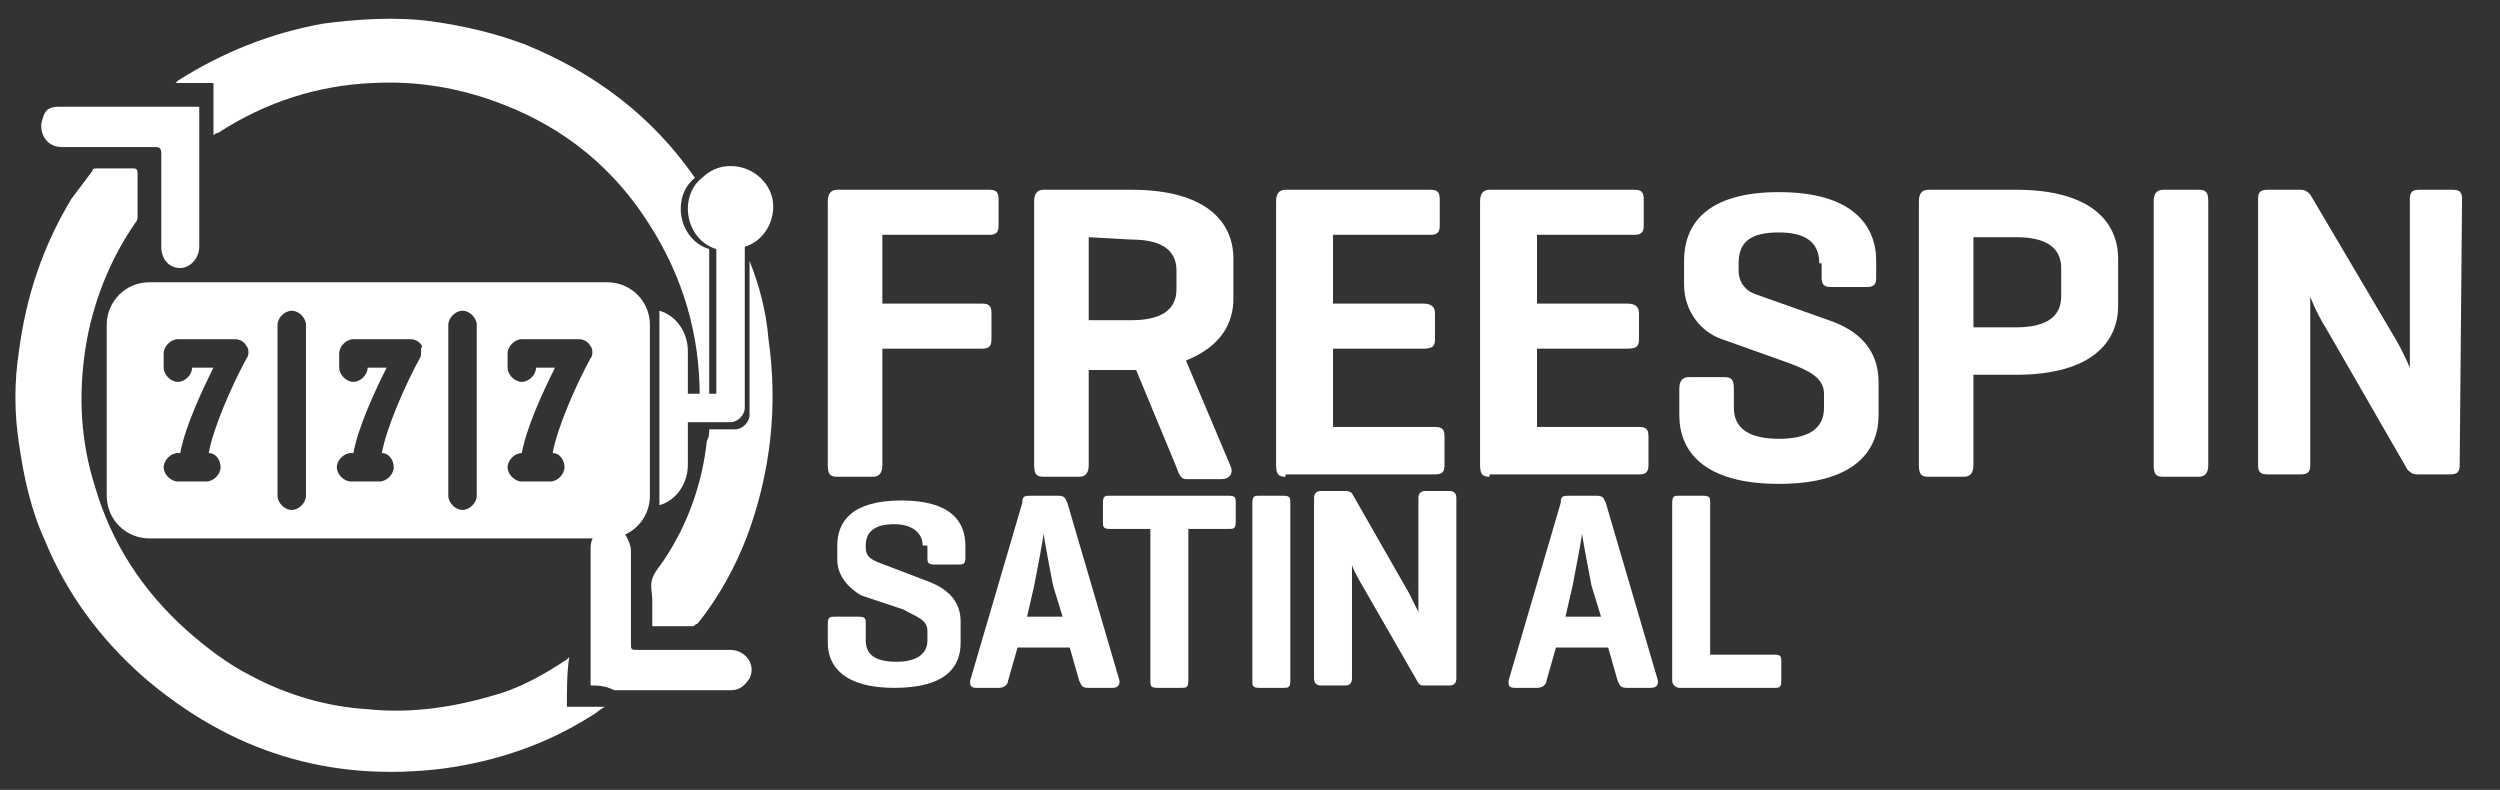
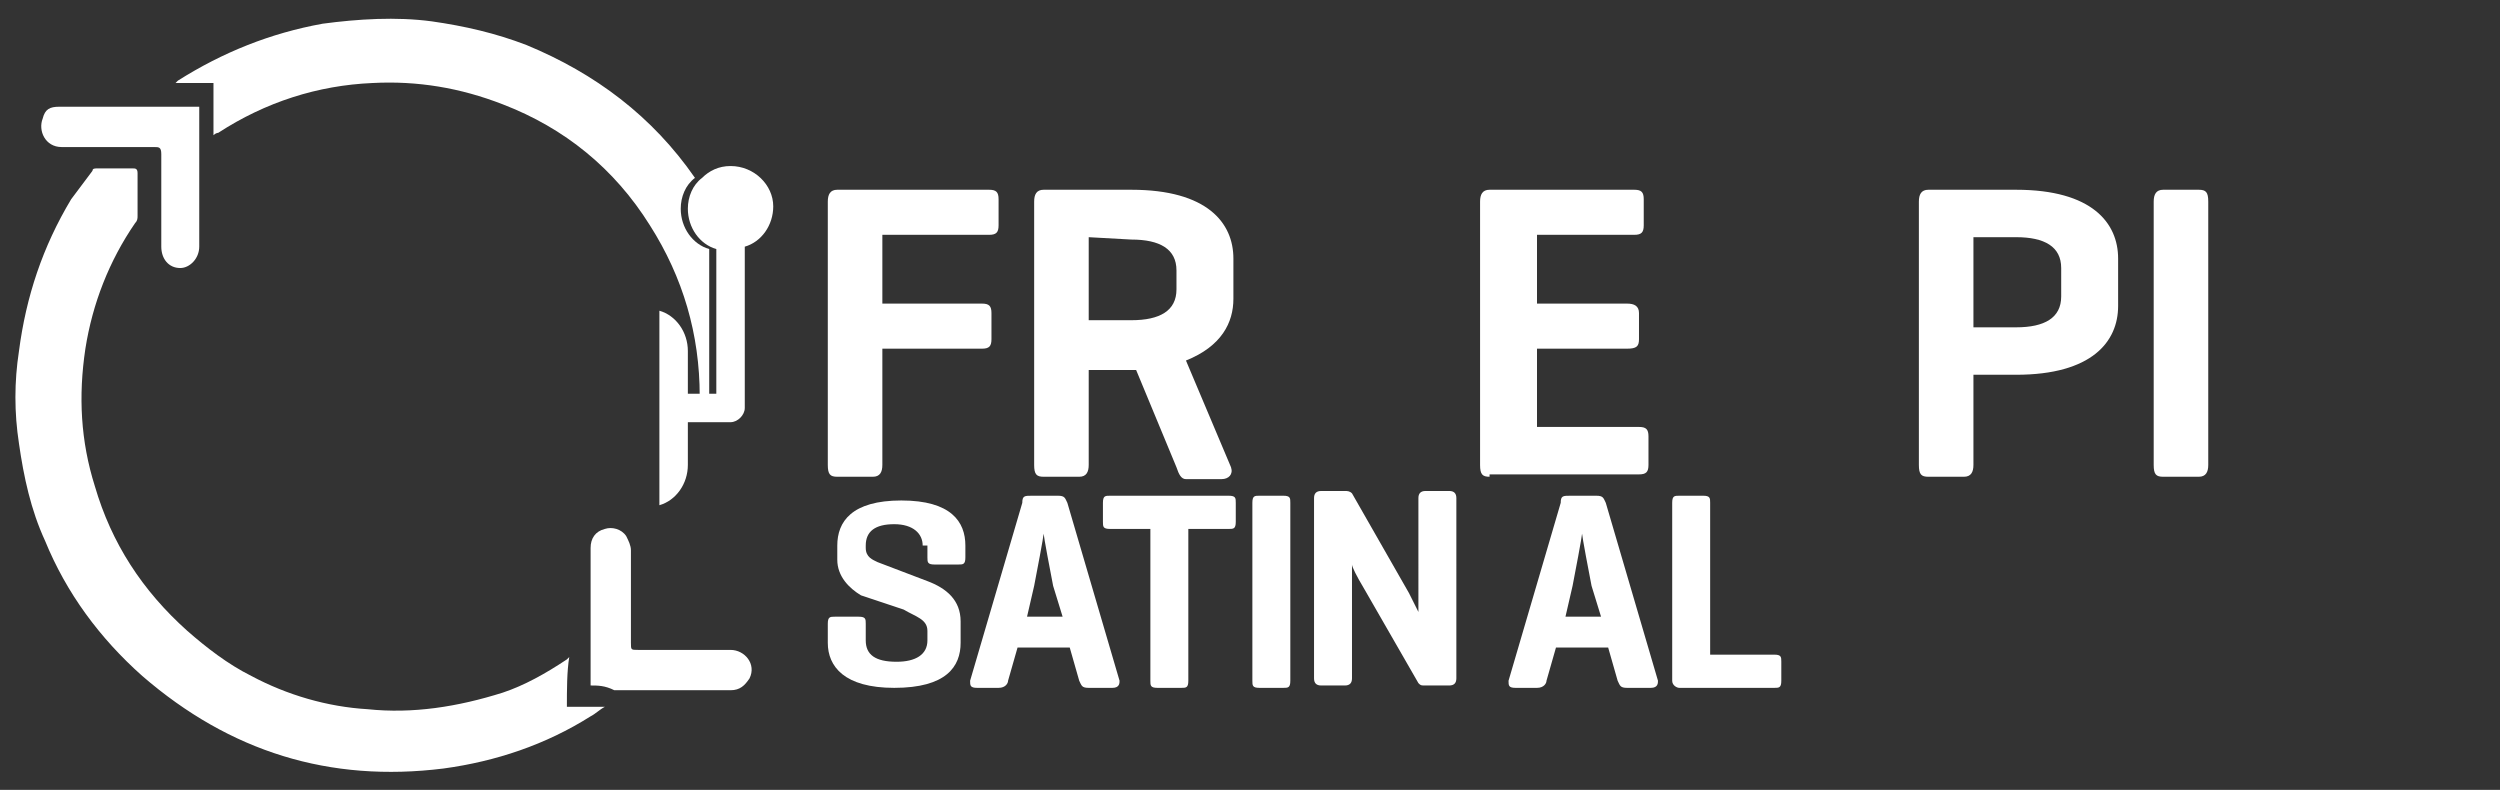
<svg xmlns="http://www.w3.org/2000/svg" version="1.1" id="Layer_1" x="0px" y="0px" viewBox="0 0 105.4 33.3" style="enable-background:new 0 0 105.4 33.3;" xml:space="preserve">
  <rect x="0" y="0" width="105.4" height="33.3" fill="#333333" stroke="none" />
  <style type="text/css">
	.st0{fill:#FFFFFF;}
</style>
  <g>
    <g>
      <path class="st0" d="M23.9,29.8c0.6,0,1.1,0,1.6,0l0,0c-0.2,0.1-0.4,0.3-0.6,0.4c-1.9,1.2-4,1.9-6.2,2.2c-4.8,0.6-9-0.7-12.7-3.9    c-1.8-1.6-3.2-3.5-4.1-5.7c-0.6-1.3-0.9-2.7-1.1-4.1c-0.2-1.3-0.2-2.6,0-3.9c0.3-2.3,1-4.4,2.2-6.4C3.3,8,3.6,7.6,3.9,7.2    c0-0.1,0.1-0.1,0.2-0.1c0.5,0,1,0,1.5,0c0.1,0,0.2,0,0.2,0.2c0,0.6,0,1.2,0,1.8c0,0.1,0,0.2-0.1,0.3c-1.1,1.6-1.8,3.4-2.1,5.3    c-0.3,2-0.2,3.9,0.4,5.8c0.7,2.4,2,4.4,3.9,6.1c0.8,0.7,1.7,1.4,2.7,1.9c1.5,0.8,3.2,1.3,4.9,1.4c1.9,0.2,3.8-0.1,5.7-0.7    c0.9-0.3,1.8-0.8,2.7-1.4c0,0,0,0,0.1-0.1C23.9,28.3,23.9,29.1,23.9,29.8z" />
-       <path class="st0" d="M25.6,11.9H6.3c-1,0-1.8,0.8-1.8,1.8v7.2c0,1,0.8,1.8,1.8,1.8h19.3c1,0,1.8-0.8,1.8-1.8v-7.2    C27.4,12.7,26.6,11.9,25.6,11.9z M10.4,15.1c-0.6,1.1-1.4,2.9-1.6,4c0.3,0,0.5,0.3,0.5,0.6c0,0.3-0.3,0.6-0.6,0.6H7.5    c-0.3,0-0.6-0.3-0.6-0.6s0.3-0.6,0.6-0.6h0.1C7.8,18,8.5,16.5,9,15.5H8.1c0,0.3-0.3,0.6-0.6,0.6c-0.3,0-0.6-0.3-0.6-0.6v-0.6    c0-0.3,0.3-0.6,0.6-0.6h2.4c0.2,0,0.4,0.1,0.5,0.3C10.5,14.7,10.5,15,10.4,15.1z M12.9,20.9c0,0.3-0.3,0.6-0.6,0.6    s-0.6-0.3-0.6-0.6v-7.2c0-0.3,0.3-0.6,0.6-0.6s0.6,0.3,0.6,0.6V20.9z M17.7,15.1c-0.6,1.1-1.4,2.9-1.6,4c0.3,0,0.5,0.3,0.5,0.6    c0,0.3-0.3,0.6-0.6,0.6h-1.2c-0.3,0-0.6-0.3-0.6-0.6s0.3-0.6,0.6-0.6h0.1c0.2-1.1,0.9-2.6,1.4-3.6h-0.8c0,0.3-0.3,0.6-0.6,0.6    s-0.6-0.3-0.6-0.6v-0.6c0-0.3,0.3-0.6,0.6-0.6h2.4c0.2,0,0.4,0.1,0.5,0.3C17.7,14.7,17.8,15,17.7,15.1z M20.1,20.9    c0,0.3-0.3,0.6-0.6,0.6c-0.3,0-0.6-0.3-0.6-0.6v-7.2c0-0.3,0.3-0.6,0.6-0.6c0.3,0,0.6,0.3,0.6,0.6V20.9z M24.9,15.1    c-0.6,1.1-1.4,2.9-1.6,4c0.3,0,0.5,0.3,0.5,0.6c0,0.3-0.3,0.6-0.6,0.6H22c-0.3,0-0.6-0.3-0.6-0.6s0.3-0.6,0.6-0.6l0,0    c0.2-1.1,0.9-2.6,1.4-3.6h-0.8c0,0.3-0.3,0.6-0.6,0.6c-0.3,0-0.6-0.3-0.6-0.6v-0.6c0-0.3,0.3-0.6,0.6-0.6h2.4    c0.2,0,0.4,0.1,0.5,0.3C25,14.7,25,15,24.9,15.1z" />
-       <path class="st0" d="M31.6,11v6.5c0,0.3-0.3,0.6-0.6,0.6h-1.1c0,0.2,0,0.3-0.1,0.5c-0.2,1.8-0.8,3.5-1.8,5    c-0.2,0.3-0.4,0.5-0.5,0.8s0,0.6,0,0.9c0,0.4,0,0.7,0,1.1c0.6,0,1.2,0,1.7,0c0.1,0,0.1-0.1,0.2-0.1c0.9-1.1,1.6-2.4,2.1-3.7    c1-2.7,1.3-5.5,0.9-8.3C32.3,13.1,32,12,31.6,11z" />
      <path class="st0" d="M29.9,10.5c-0.7-0.2-1.2-0.9-1.2-1.7c0-0.5,0.2-1,0.6-1.3c-1.8-2.6-4.2-4.4-7.1-5.6c-1.3-0.5-2.6-0.8-4-1    c-1.5-0.2-3.1-0.1-4.6,0.1c-2.2,0.4-4.2,1.2-6.1,2.4L7.4,3.5c0.6,0,1.1,0,1.6,0c0,0.7,0,1.4,0,2.2c0.1-0.1,0.2-0.1,0.2-0.1    c2-1.3,4.2-2,6.5-2.1c1.9-0.1,3.7,0.2,5.5,0.9c2.6,1,4.7,2.7,6.2,5.1c1.4,2.2,2.1,4.6,2.1,7.2h0.4C29.9,16.7,29.9,10.5,29.9,10.5z    " />
      <path class="st0" d="M30.8,7c-0.5,0-0.9,0.2-1.2,0.5C29.2,7.8,29,8.3,29,8.8c0,0.8,0.5,1.5,1.2,1.7v6.1h-0.4H29v-1.8    c0-0.8-0.5-1.5-1.2-1.7v8.2c0.7-0.2,1.2-0.9,1.2-1.7v-1.8h0.7h1.1c0.3,0,0.6-0.3,0.6-0.6v-6.5v-0.3c0.7-0.2,1.2-0.9,1.2-1.7    C32.6,7.8,31.8,7,30.8,7z" />
      <path class="st0" d="M24.9,28.9c0-0.1,0-0.1,0-0.1c0-1.9,0-3.8,0-5.7c0-0.4,0.2-0.7,0.6-0.8c0.3-0.1,0.7,0,0.9,0.3    c0.1,0.2,0.2,0.4,0.2,0.6c0,1.3,0,2.6,0,3.9c0,0.3,0,0.3,0.3,0.3c1.3,0,2.6,0,3.9,0c0.6,0,1.1,0.6,0.8,1.2    c-0.2,0.3-0.4,0.5-0.8,0.5c-1.6,0-3.3,0-4.9,0C25.5,28.9,25.2,28.9,24.9,28.9z" />
      <path class="st0" d="M8.4,4.5c0,0.1,0,0.1,0,0.2c0,1.9,0,3.8,0,5.7c0,0.5-0.4,0.9-0.8,0.9c-0.5,0-0.8-0.4-0.8-0.9    c0-1.3,0-2.6,0-3.9c0-0.3-0.1-0.3-0.3-0.3c-1.3,0-2.6,0-3.9,0c-0.7,0-1-0.7-0.8-1.2c0.1-0.4,0.3-0.5,0.7-0.5c0.5,0,1,0,1.5,0    c1.4,0,2.8,0,4.2,0C8.2,4.5,8.3,4.5,8.4,4.5z" />
    </g>
    <g>
      <path class="st0" d="M41.7,8c0.3,0,0.4,0.1,0.4,0.4v1.1c0,0.3-0.1,0.4-0.4,0.4h-4.5v2.9h4.2c0.3,0,0.4,0.1,0.4,0.4v1.1    c0,0.3-0.1,0.4-0.4,0.4h-4.2v4.9c0,0.3-0.1,0.5-0.4,0.5h-1.5c-0.3,0-0.4-0.1-0.4-0.5V8.5C34.9,8.2,35,8,35.3,8H41.7z" />
      <path class="st0" d="M45.9,15.5v4.1c0,0.3-0.1,0.5-0.4,0.5H44c-0.3,0-0.4-0.1-0.4-0.5V8.5C43.6,8.2,43.7,8,44,8h3.7    c3.2,0,4.3,1.4,4.3,2.9v1.7c0,1-0.5,2-2,2.6l1.9,4.5c0.1,0.3-0.1,0.5-0.4,0.5H50c-0.2,0-0.3-0.2-0.4-0.5l-1.7-4.1h-0.1h-1.9V15.5z     M45.9,10v3.5h1.8c1.2,0,1.9-0.4,1.9-1.3v-0.8c0-0.9-0.7-1.3-1.9-1.3L45.9,10L45.9,10z" />
-       <path class="st0" d="M54.2,20.1c-0.3,0-0.4-0.1-0.4-0.5V8.5c0-0.3,0.1-0.5,0.4-0.5h6.1c0.3,0,0.4,0.1,0.4,0.4v1.1    c0,0.3-0.1,0.4-0.4,0.4h-4.1v2.9H60c0.3,0,0.5,0.1,0.5,0.4v1.1c0,0.3-0.1,0.4-0.5,0.4h-3.8V18h4.3c0.3,0,0.4,0.1,0.4,0.4v1.2    c0,0.3-0.1,0.4-0.4,0.4h-6.3V20.1z" />
      <path class="st0" d="M62.8,20.1c-0.3,0-0.4-0.1-0.4-0.5V8.5c0-0.3,0.1-0.5,0.4-0.5h6.1c0.3,0,0.4,0.1,0.4,0.4v1.1    c0,0.3-0.1,0.4-0.4,0.4h-4.1v2.9h3.8c0.3,0,0.5,0.1,0.5,0.4v1.1c0,0.3-0.1,0.4-0.5,0.4h-3.8V18h4.3c0.3,0,0.4,0.1,0.4,0.4v1.2    c0,0.3-0.1,0.4-0.4,0.4h-6.3V20.1z" />
-       <path class="st0" d="M76.7,11.1c0-0.9-0.6-1.3-1.7-1.3c-1.2,0-1.7,0.4-1.7,1.3v0.3c0,0.6,0.4,0.9,0.7,1l3.1,1.1    c1.2,0.4,2.1,1.2,2.1,2.6v1.4c0,1.5-1,2.9-4.2,2.9s-4.2-1.4-4.2-2.9v-1.1c0-0.3,0.1-0.5,0.4-0.5h1.5c0.3,0,0.4,0.1,0.4,0.5v0.8    c0,0.9,0.7,1.3,1.9,1.3c1.2,0,1.9-0.4,1.9-1.3v-0.6c0-0.7-0.7-1-1.5-1.3l-2.8-1C71.7,14,71,13.1,71,12v-1c0-1.5,0.9-2.9,4-2.9    s4.1,1.4,4.1,2.9v0.7c0,0.3-0.1,0.4-0.4,0.4h-1.5c-0.3,0-0.4-0.1-0.4-0.4v-0.6H76.7z" />
      <path class="st0" d="M83.2,15.8v3.8c0,0.3-0.1,0.5-0.4,0.5h-1.5c-0.3,0-0.4-0.1-0.4-0.5V8.5C80.9,8.2,81,8,81.3,8H85    c3.2,0,4.3,1.4,4.3,2.9v2c0,1.5-1.1,2.9-4.3,2.9C85,15.8,83.2,15.8,83.2,15.8z M83.2,10v3.8H85c1.2,0,1.9-0.4,1.9-1.3v-1.2    c0-0.9-0.7-1.3-1.9-1.3H83.2z" />
      <path class="st0" d="M93.1,19.6c0,0.3-0.1,0.5-0.4,0.5h-1.5c-0.3,0-0.4-0.1-0.4-0.5V8.5c0-0.3,0.1-0.5,0.4-0.5h1.5    c0.3,0,0.4,0.1,0.4,0.5V19.6z" />
-       <path class="st0" d="M103.7,19.6c0,0.3-0.1,0.4-0.4,0.4h-1.4c-0.2,0-0.3-0.1-0.4-0.2l-3.4-5.9c-0.5-0.8-0.7-1.4-0.7-1.4v7.1    c0,0.3-0.1,0.4-0.4,0.4h-1.4c-0.3,0-0.4-0.1-0.4-0.4V8.4c0-0.3,0.1-0.4,0.4-0.4H97c0.2,0,0.3,0.1,0.4,0.2l3.6,6.1    c0.3,0.5,0.6,1.2,0.6,1.2V8.4c0-0.3,0.1-0.4,0.4-0.4h1.4c0.3,0,0.4,0.1,0.4,0.4L103.7,19.6L103.7,19.6z" />
    </g>
    <g>
      <path class="st0" d="M38.9,23c0-0.5-0.4-0.9-1.2-0.9c-0.8,0-1.2,0.3-1.2,0.9v0.1c0,0.4,0.3,0.5,0.5,0.6l2.1,0.8    c0.8,0.3,1.4,0.8,1.4,1.7v0.9c0,1-0.6,1.9-2.8,1.9c-2.1,0-2.8-0.9-2.8-1.9v-0.8c0-0.3,0.1-0.3,0.3-0.3h1c0.3,0,0.3,0.1,0.3,0.3V27    c0,0.6,0.4,0.9,1.3,0.9c0.8,0,1.3-0.3,1.3-0.9v-0.4c0-0.5-0.5-0.6-1-0.9l-1.8-0.6c-0.5-0.3-1-0.8-1-1.5v-0.6c0-1,0.6-1.9,2.7-1.9    c2.1,0,2.7,0.9,2.7,1.9v0.5c0,0.3-0.1,0.3-0.3,0.3h-1c-0.3,0-0.3-0.1-0.3-0.3V23H38.9z" />
      <path class="st0" d="M44.6,20.9c0.3,0,0.3,0.1,0.4,0.3l2.2,7.5c0,0.1,0,0.3-0.3,0.3h-1c-0.3,0-0.3-0.1-0.4-0.3l-0.4-1.4h-2.2    l-0.4,1.4c0,0.1-0.1,0.3-0.4,0.3h-0.9c-0.3,0-0.3-0.1-0.3-0.3l2.2-7.5c0-0.3,0.1-0.3,0.4-0.3H44.6z M44.4,24.7    c-0.1-0.5-0.4-2.1-0.4-2.2c0,0.1-0.3,1.7-0.4,2.2L43.3,26h1.5L44.4,24.7z" />
      <path class="st0" d="M51.8,20.9c0.3,0,0.3,0.1,0.3,0.3V22c0,0.3-0.1,0.3-0.3,0.3h-1.7v6.4c0,0.3-0.1,0.3-0.3,0.3h-1    c-0.3,0-0.3-0.1-0.3-0.3v-6.4h-1.7c-0.3,0-0.3-0.1-0.3-0.3v-0.8c0-0.3,0.1-0.3,0.3-0.3H51.8z" />
      <path class="st0" d="M54.4,28.7c0,0.3-0.1,0.3-0.3,0.3h-1c-0.3,0-0.3-0.1-0.3-0.3v-7.5c0-0.3,0.1-0.3,0.3-0.3h1    c0.3,0,0.3,0.1,0.3,0.3V28.7z" />
      <path class="st0" d="M67.3,20.9c0.3,0,0.3,0.1,0.4,0.3l2.2,7.5c0,0.1,0,0.3-0.3,0.3h-1c-0.3,0-0.3-0.1-0.4-0.3l-0.4-1.4h-2.2    l-0.4,1.4c0,0.1-0.1,0.3-0.4,0.3h-0.9c-0.3,0-0.3-0.1-0.3-0.3l2.2-7.5c0-0.3,0.1-0.3,0.4-0.3H67.3z M67.1,24.7    c-0.1-0.5-0.4-2.1-0.4-2.2c0,0.1-0.3,1.7-0.4,2.2L66,26h1.5L67.1,24.7z" />
      <path class="st0" d="M72.2,27.6h2.6c0.3,0,0.3,0.1,0.3,0.3v0.8c0,0.3-0.1,0.3-0.3,0.3h-4c-0.1,0-0.3-0.1-0.3-0.3v-7.5    c0-0.3,0.1-0.3,0.3-0.3h1c0.3,0,0.3,0.1,0.3,0.3v6.4H72.2z" />
      <g>
        <path class="st0" d="M61.4,28.6c0,0.2-0.1,0.3-0.3,0.3h-1c-0.2,0-0.2,0-0.3-0.1l-2.3-4c-0.3-0.5-0.5-0.9-0.5-1v4.8     c0,0.2-0.1,0.3-0.3,0.3h-1c-0.2,0-0.3-0.1-0.3-0.3V21c0-0.2,0.1-0.3,0.3-0.3h1c0.1,0,0.2,0,0.3,0.1l2.4,4.2     c0.2,0.4,0.4,0.8,0.4,0.8V21c0-0.2,0.1-0.3,0.3-0.3h1c0.2,0,0.3,0.1,0.3,0.3V28.6z" />
      </g>
    </g>
  </g>
</svg>